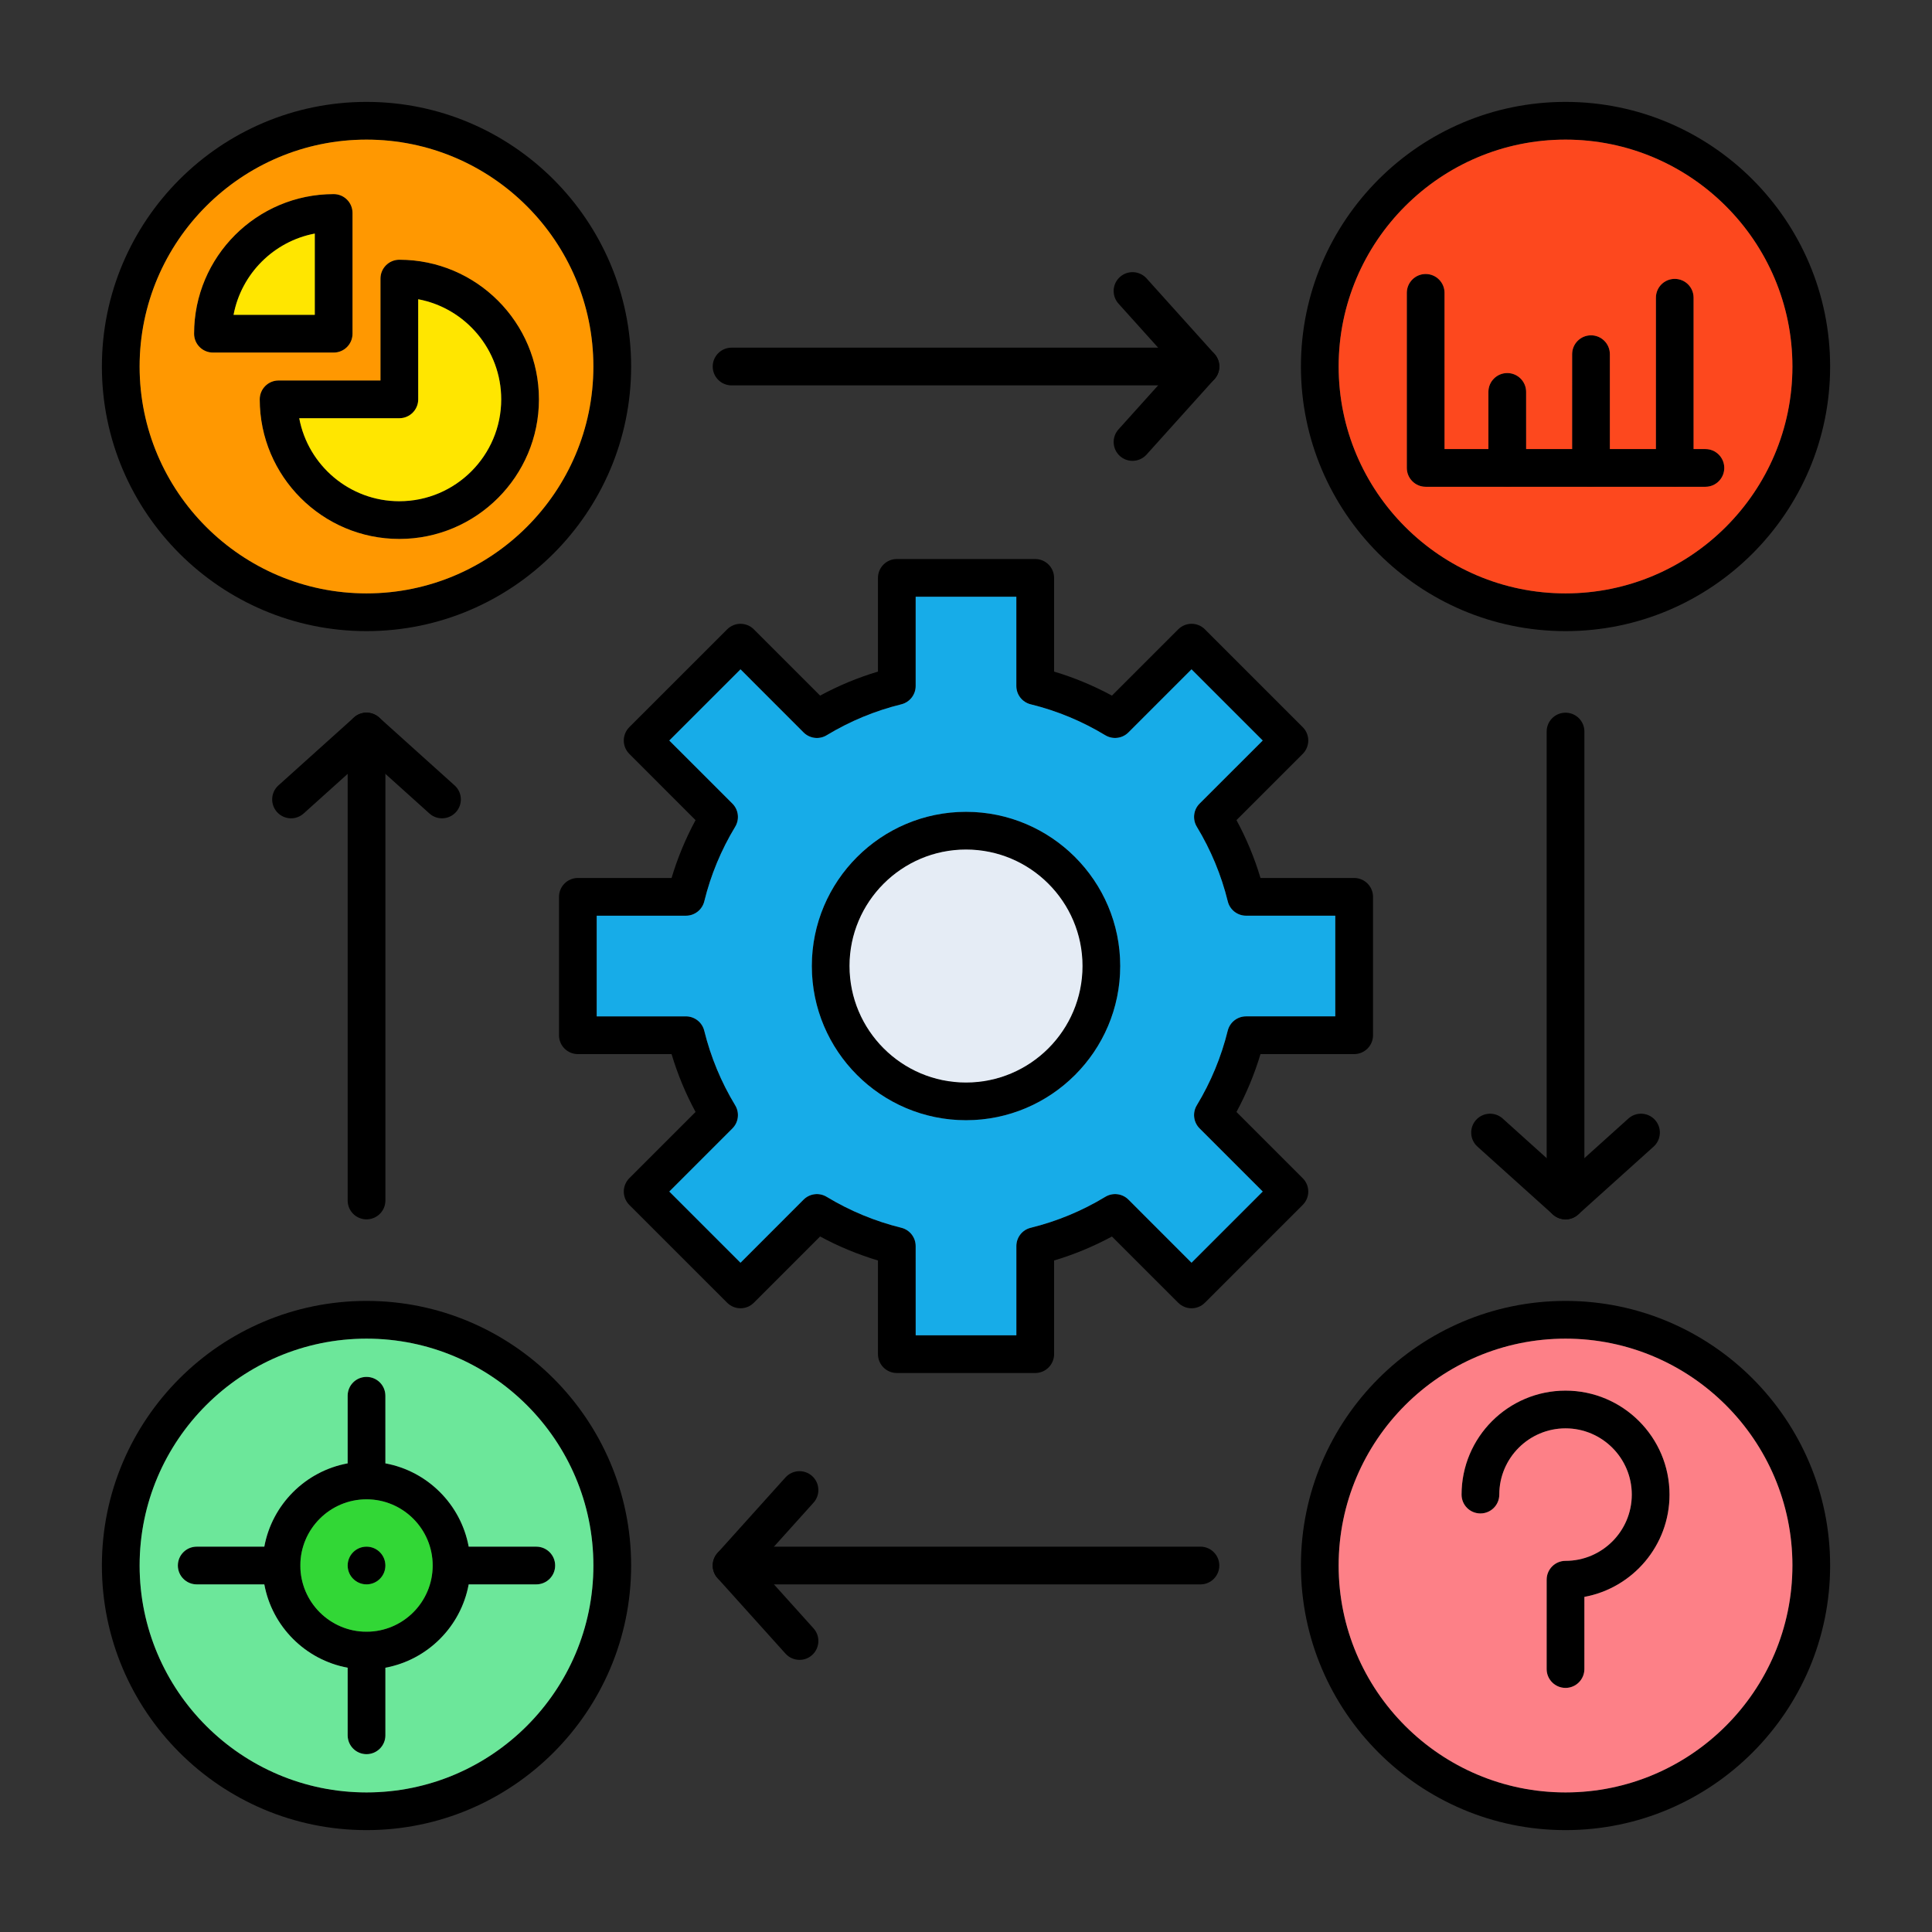
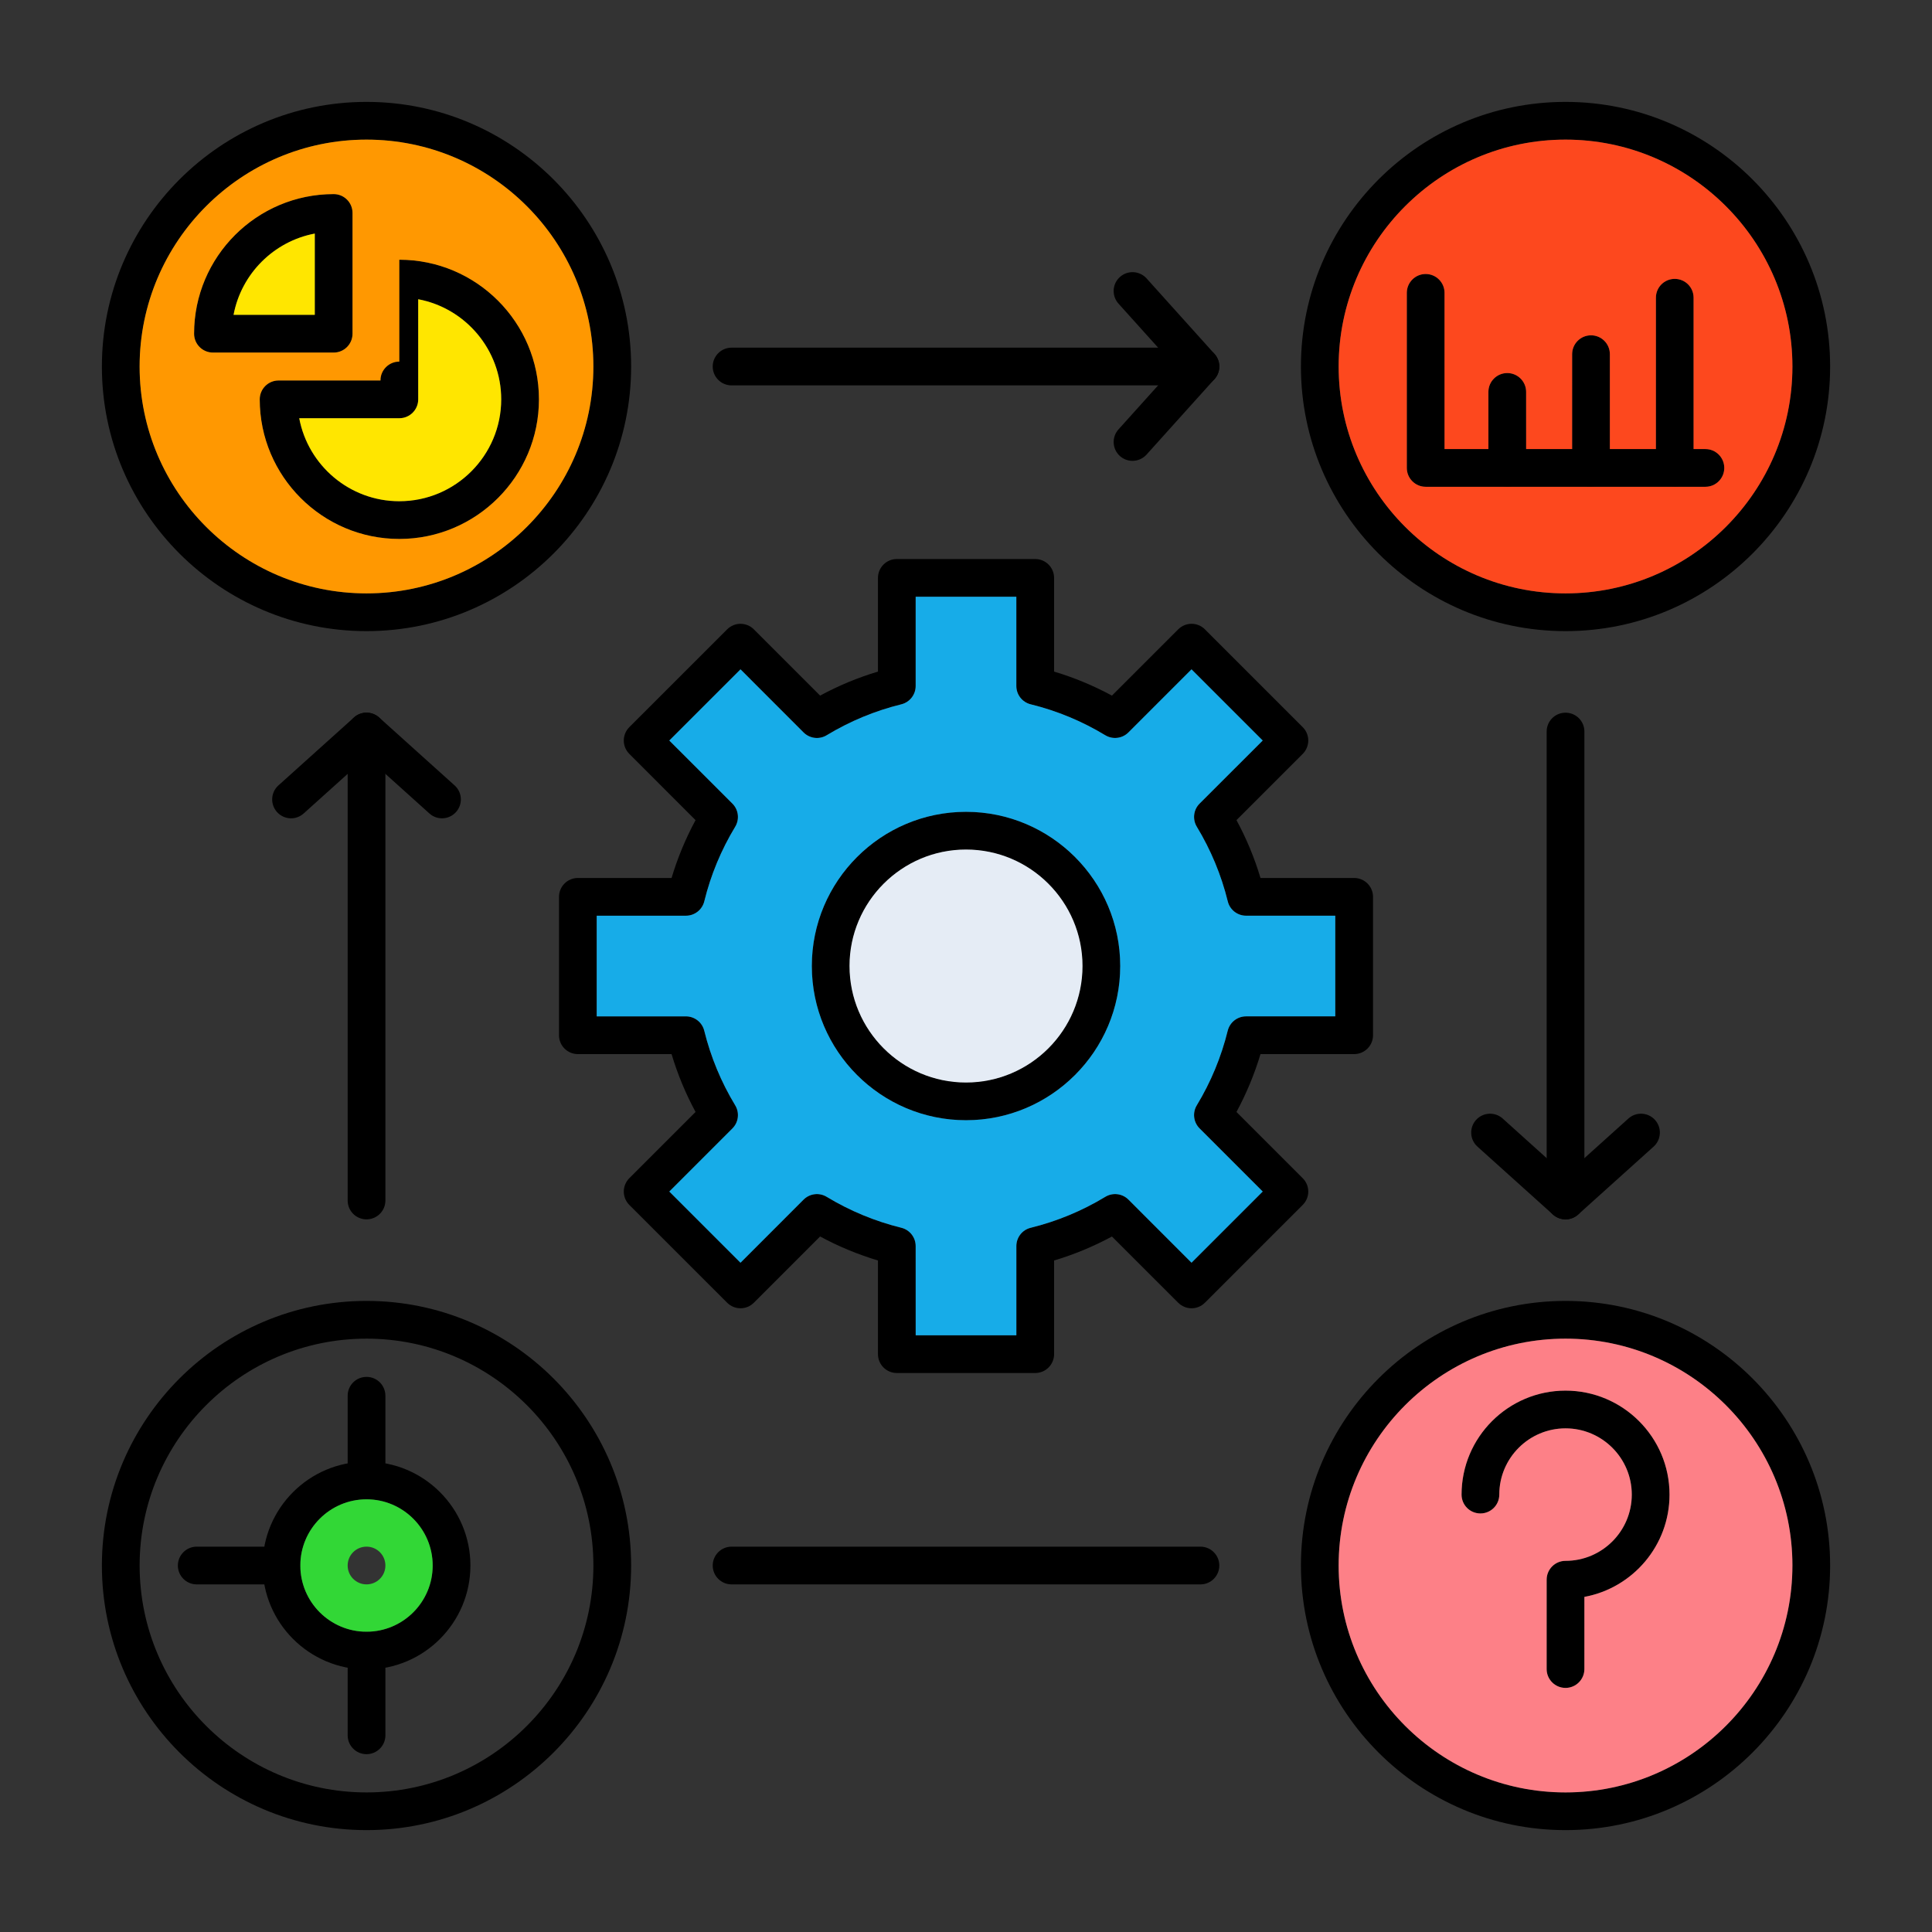
<svg xmlns="http://www.w3.org/2000/svg" clip-rule="evenodd" fill-rule="evenodd" height="512" viewBox="0 0 173.397 173.397" width="512">
  <rect x="0" y="0" width="173.397" height="173.397" fill="#333333" stroke="none" />
  <g id="Layer_x0020_1">
    <g id="_433420712">
      <g>
        <path id="_433423712" d="m26.856 37.534c.794 4.233 4.522 7.45 8.985 7.45 5.041-0 9.143-4.103 9.143-9.143 0-4.463-3.217-8.191-7.45-8.985l.001 8.985c0 .935-.759 1.693-1.694 1.693zm8.985 10.837c-6.91 0-12.53-5.623-12.53-12.53.001-.935.758-1.693 1.693-1.693l9.144-0v-9.144c0-.935.758-1.693 1.693-1.693 6.908-0 12.53 5.619 12.53 12.53 0 6.907-5.623 12.53-12.53 12.53z" />
        <path id="_433423544" d="m20.962 28.257h7.291v-7.295c-3.683.695-6.597 3.609-7.291 7.295zm8.985 3.387h-10.833c-.935 0-1.694-.758-1.694-1.693 0-6.911 5.62-12.53 12.527-12.53.939-0 1.693.758 1.693 1.693l0 10.837c0 .935-.755 1.693-1.693 1.693z" />
        <path id="_433423640" d="m86.699 76.246c-5.764 0-10.453 4.688-10.453 10.452 0 5.768 4.688 10.456 10.452 10.456 5.768-0 10.456-4.688 10.456-10.456 0-5.764-4.688-10.452-10.455-10.452zm0 24.295c-7.63 0-13.839-6.209-13.839-13.842 0-7.63 6.209-13.839 13.839-13.839 7.635-0 13.842 6.209 13.842 13.839 0 7.634-6.209 13.842-13.842 13.842z" />
        <path id="_433423592" d="m82.184 119.841h9.034v-8.004c0-.78.529-1.46 1.287-1.644 2.361-.582 4.614-1.517 6.699-2.78.667-.402 1.521-.3 2.074.25l5.662 5.665 6.389-6.388-5.666-5.666c-.55-.55-.656-1.407-.251-2.074 1.263-2.085 2.194-4.339 2.776-6.695.188-.755.864-1.288 1.644-1.288l8.008-0v-9.034h-8.004c-.779 0-1.461-.532-1.644-1.288-.581-2.36-1.517-4.614-2.78-6.699-.402-.667-.3-1.524.25-2.074l5.666-5.662-6.389-6.388-5.666 5.665c-.55.55-1.408.653-2.074.251-2.085-1.263-4.339-2.198-6.696-2.776-.755-.187-1.288-.864-1.288-1.644l0-8.011h-9.034v8.011c0 .779-.533 1.457-1.288 1.644-2.36.579-4.611 1.513-6.699 2.776-.666.406-1.52.3-2.074-.25l-5.662-5.665-6.389 6.388 5.665 5.662c.55.554.652 1.407.25 2.074-1.263 2.088-2.198 4.339-2.776 6.699-.187.755-.868 1.288-1.644 1.288l-8.011-0v9.034h8.008c.779 0 1.457.533 1.644 1.288.583 2.36 1.517 4.614 2.78 6.699.402.667.3 1.52-.254 2.074l-5.662 5.662 6.389 6.388 5.662-5.665c.554-.55 1.407-.656 2.074-.25 2.089 1.263 4.339 2.194 6.699 2.776.755.187 1.288.864 1.288 1.644zm10.727 3.387h-12.42c-.935 0-1.694-.758-1.694-1.693l0-8.406c-1.798-.54-3.538-1.259-5.193-2.155l-5.947 5.947c-.318.318-.749.497-1.196.497-.451 0-.882-.18-1.199-.497l-8.784-8.78c-.314-.318-.494-.748-.494-1.199 0-.448.18-.878.494-1.196l5.948-5.947c-.896-1.655-1.616-3.394-2.153-5.193h-8.409c-.935 0-1.694-.758-1.694-1.693l.001-12.421c0-.935.758-1.693 1.692-1.693l8.41-0c.537-1.799 1.26-3.538 2.152-5.192l-5.947-5.948c-.314-.318-.494-.748-.494-1.196 0-.452.18-.882.494-1.199l8.784-8.78c.663-.663 1.732-.663 2.395 0l5.948 5.947c1.654-.896 3.393-1.619 5.192-2.155l0-8.41c0-.935.758-1.693 1.693-1.693l12.421-0c.935 0 1.693.758 1.693 1.693l.001 8.41c1.799.536 3.534 1.26 5.192 2.155l5.948-5.948c.66-.663 1.732-.663 2.395 0l8.78 8.78c.318.318.497.748.497 1.2 0.0.448-.18.878-.497 1.196l-5.947 5.947c.896 1.655 1.619 3.394 2.155 5.193l8.407-0c.934 0 1.693.759 1.693 1.693l0 12.421c0 .935-.759 1.693-1.694 1.693h-8.406c-.54 1.799-1.26 3.535-2.156 5.193l5.947 5.947c.664.66.663 1.732-0 2.395l-8.78 8.78c-.318.318-.748.497-1.2.497-.447 0-.878-.18-1.196-.497l-5.947-5.944c-1.654.892-3.394 1.616-5.193 2.152l.001 8.406c0 .935-.759 1.693-1.694 1.693z" />
        <path id="_433423376" d="m140.506 120.144c-11.229 0-20.362 9.133-20.362 20.361.001 11.228 9.133 20.365 20.361 20.365 11.229-0 20.365-9.137 20.365-20.365.001-11.229-9.137-20.361-20.365-20.361zm0 44.109c-13.095 0-23.748-10.653-23.748-23.748 0-13.095 10.653-23.748 23.748-23.748 13.095-0 23.748 10.653 23.748 23.748 0 13.094-10.653 23.748-23.747 23.748z" />
        <path id="_433423088" d="m140.506 12.531c-11.229 0-20.362 9.136-20.362 20.365.001 11.229 9.133 20.361 20.361 20.361 11.229-0 20.365-9.133 20.365-20.361.001-11.229-9.137-20.365-20.365-20.365zm0 44.113c-13.095 0-23.748-10.653-23.748-23.748 0-13.098 10.653-23.751 23.748-23.751 13.095-0 23.748 10.653 23.748 23.751 0 13.095-10.653 23.748-23.747 23.748z" />
        <path id="_433422440" d="m32.896 120.144c-11.229 0-20.365 9.133-20.365 20.361 0 11.228 9.136 20.365 20.365 20.365 11.229-0 20.361-9.137 20.361-20.365.001-11.229-9.133-20.361-20.361-20.361zm0 44.109c-13.098 0-23.752-10.653-23.752-23.748.001-13.095 10.653-23.748 23.752-23.748 13.095-0 23.748 10.653 23.748 23.748 0 13.094-10.653 23.748-23.748 23.748z" />
        <path id="_433422800" d="m32.896 12.531c-11.229 0-20.365 9.136-20.365 20.365 0 11.229 9.136 20.361 20.365 20.361 11.229-0 20.361-9.133 20.361-20.361.001-11.229-9.133-20.365-20.361-20.365zm0 44.113c-13.098 0-23.752-10.653-23.752-23.748.001-13.098 10.653-23.751 23.752-23.751 13.095-0 23.748 10.653 23.748 23.751 0 13.095-10.653 23.748-23.748 23.748z" />
        <path id="_433422416" d="m32.896 109.438c-.938 0-1.693-.758-1.693-1.693l0-42.088c0-.938.754-1.693 1.693-1.693.935-0 1.693.755 1.693 1.693l.001 42.088c0 .935-.759 1.693-1.694 1.693z" />
        <path id="_433422632" d="m140.506 109.438c-.935 0-1.694-.758-1.694-1.693l.001-42.088c0-.938.758-1.693 1.693-1.693.935-0 1.693.755 1.693 1.693l0 42.088c0 .935-.758 1.693-1.693 1.693z" />
        <path id="_433422776" d="m107.741 34.589h-42.081c-.935 0-1.694-.758-1.694-1.693.001-.935.758-1.693 1.693-1.693h42.081c.935 0 1.693.758 1.693 1.693 0.0.935-.758 1.693-1.693 1.693z" />
        <path id="_433423112" d="m107.741 142.199h-42.081c-.935 0-1.694-.758-1.694-1.693.001-.935.758-1.693 1.693-1.693h42.081c.935 0 1.693.759 1.693 1.693 0.0.935-.758 1.693-1.693 1.693z" />
        <path id="_433422896" d="m101.642 41.362c-.402 0-.808-.144-1.132-.434-.695-.628-.751-1.697-.123-2.392l5.077-5.641-5.077-5.641c-.628-.695-.572-1.767.123-2.392.699-.628 1.767-.568 2.392.123l6.096 6.776c.582.642.582 1.619-0 2.265l-6.095 6.773c-.332.37-.794.561-1.26.561z" />
        <path id="_433422560" d="m140.506 109.438c-.406 0-.812-.145-1.133-.434l-6.772-6.096c-.695-.624-.752-1.697-.127-2.392.628-.695 1.696-.751 2.392-.127l5.641 5.08 5.641-5.08c.695-.625 1.767-.568 2.391.127.625.695.568 1.767-.127 2.392l-6.772 6.096c-.322.289-.727.434-1.133.434z" />
-         <path id="_433422824" d="m71.756 148.972c-.462 0-.924-.187-1.26-.561l-6.096-6.773c-.578-.642-.579-1.619 0-2.265l6.096-6.773c.629-.695 1.697-.751 2.392-.127.695.628.751 1.697.127 2.392l-5.076 5.641 5.077 5.641c.624.695.567 1.767-.128 2.392-.321.293-.727.434-1.132.434z" />
        <path id="_433422248" d="m26.123 73.445c-.466 0-.925-.191-1.26-.561-.624-.695-.572-1.767.124-2.392l6.777-6.096c.642-.582 1.619-.582 2.265 0l6.773 6.096c.695.624.751 1.697.123 2.392-.624.695-1.693.751-2.388.123l-5.641-5.076-5.64 5.076c-.325.293-.731.438-1.133.438z" />
        <path id="_433422104" d="m153.061 43.69h-25.106c-.935 0-1.694-.758-1.694-1.693l0-15.712c0-.935.758-1.693 1.693-1.693.935-0 1.693.758 1.693 1.693l0 14.019h23.413c.934 0 1.692.758 1.692 1.693 0.0.935-.758 1.693-1.692 1.693z" />
        <path id="_433422152" d="m135.278 43.69c-.935 0-1.694-.758-1.694-1.693l0-6.823c0-.935.758-1.693 1.693-1.693.935 0 1.693.758 1.693 1.693l.001 6.822c0 .935-.759 1.693-1.694 1.693z" />
        <path id="_433421984" d="m142.792 43.69c-.935 0-1.694-.758-1.694-1.693l.001-10.209c0-.935.758-1.693 1.693-1.693.939-0 1.693.758 1.693 1.693l0 10.209c0 .935-.755 1.693-1.693 1.693z" />
        <path id="_433422056" d="m150.306 43.69c-.935 0-1.69-.758-1.69-1.693l.001-15.275c0-.938.754-1.693 1.689-1.693.939 0 1.693.755 1.693 1.693l.001 15.275c0 .935-.755 1.693-1.693 1.693z" />
        <path id="_433421696" d="m140.506 151.49c-.935 0-1.694-.758-1.694-1.693l.001-8.018c0-.935.758-1.693 1.693-1.693 3.281 0 5.947-2.667 5.947-5.947 0-3.277-2.667-5.944-5.947-5.944-3.277 0-5.944 2.667-5.944 5.944 0.0.938-.758 1.693-1.693 1.693-.938-0-1.693-.755-1.693-1.693 0-5.143 4.184-9.331 9.331-9.331 5.147-0 9.334 4.187 9.334 9.331 0 4.572-3.298 8.382-7.641 9.182l0 6.477c0 .935-.758 1.693-1.693 1.693z" />
        <path id="_433421744" d="m32.896 134.565c-3.277 0-5.941 2.667-5.941 5.941.001 3.277 2.663 5.941 5.94 5.941 3.274-0 5.937-2.663 5.937-5.941 0-3.274-2.663-5.941-5.937-5.941zm0 15.268c-5.143 0-9.327-4.184-9.327-9.327 0-5.143 4.184-9.323 9.327-9.323 5.14-0 9.323 4.18 9.323 9.323.001 5.143-4.184 9.327-9.323 9.327z" />
        <path id="_433421864" d="m32.896 134.565c-.938 0-1.693-.755-1.693-1.69l0-7.606c0-.938.754-1.693 1.693-1.693.935-0 1.693.755 1.693 1.693l.001 7.605c0 .935-.759 1.69-1.694 1.69z" />
-         <path id="_433422392" d="m48.132 142.199h-7.606c-.934 0-1.693-.758-1.693-1.693 0-.935.758-1.693 1.693-1.693h7.606c.934 0 1.693.759 1.693 1.693 0.0.935-.758 1.693-1.693 1.693z" />
        <path id="_433422320" d="m32.896 157.438c-.938 0-1.693-.758-1.693-1.693l0-7.606c0-.935.754-1.693 1.693-1.693.935-0 1.693.758 1.693 1.693l.001 7.605c0 .935-.759 1.693-1.694 1.693z" />
        <path id="_433422344" d="m25.262 142.199h-7.605c-.935 0-1.694-.758-1.694-1.693.001-.935.758-1.693 1.693-1.693h7.606c.935 0 1.693.759 1.693 1.693.001.935-.759 1.693-1.693 1.693z" />
-         <path id="_433421336" d="m32.896 142.199c-.935 0-1.693-.758-1.693-1.693 0-.935.755-1.693 1.693-1.693h0c.935 0 1.693.759 1.693 1.693.001.935-.758 1.693-1.693 1.693z" />
      </g>
      <path id="_433421576" d="m76.246 86.699c0 5.768 4.688 10.456 10.452 10.456 5.769-0 10.456-4.688 10.456-10.456 0-5.764-4.688-10.452-10.456-10.452-5.764 0-10.453 4.688-10.453 10.452z" fill="#e5ecf5" />
      <path id="_433421312" d="m72.86 86.699c0-7.63 6.208-13.839 13.839-13.839 7.634-0 13.842 6.208 13.842 13.839 0 7.634-6.208 13.842-13.842 13.842-7.63 0-13.839-6.208-13.839-13.842zm9.324 33.142h9.034v-8.004c0-.78.529-1.46 1.287-1.644 2.361-.582 4.614-1.517 6.699-2.78.667-.402 1.52-.3 2.074.25l5.662 5.665 6.389-6.388-5.666-5.665c-.55-.55-.656-1.407-.251-2.074 1.263-2.085 2.194-4.339 2.776-6.695.188-.755.864-1.288 1.644-1.288l8.008-0v-9.034h-8.004c-.779 0-1.461-.532-1.644-1.288-.581-2.36-1.517-4.614-2.78-6.699-.402-.667-.3-1.524.25-2.074l5.666-5.662-6.389-6.388-5.665 5.665c-.55.55-1.408.653-2.074.251-2.085-1.263-4.339-2.198-6.696-2.776-.755-.187-1.288-.864-1.288-1.644l0-8.011h-9.034v8.011c0 .779-.533 1.457-1.288 1.644-2.36.579-4.611 1.513-6.699 2.776-.666.406-1.52.3-2.074-.25l-5.661-5.665-6.389 6.388 5.665 5.662c.55.554.652 1.408.25 2.074-1.263 2.088-2.198 4.339-2.776 6.699-.187.755-.868 1.288-1.644 1.288l-8.011-0v9.034h8.008c.779 0 1.457.533 1.644 1.288.583 2.36 1.517 4.614 2.78 6.699.402.667.3 1.52-.254 2.074l-5.662 5.662 6.389 6.388 5.661-5.665c.554-.55 1.407-.656 2.074-.25 2.089 1.263 4.339 2.194 6.699 2.776.755.187 1.288.864 1.288 1.644z" fill="#17ace8" />
      <path id="_433421120" d="m129.647 26.285.001 14.018h3.936l0-5.129c0-.935.758-1.693 1.693-1.693.935 0 1.693.758 1.693 1.693l.001 5.129h4.127l.001-8.516c0-.935.758-1.693 1.693-1.693.938-0 1.693.758 1.693 1.693l0 8.516h4.131l.001-13.581c0-.938.754-1.693 1.689-1.693.939 0 1.693.755 1.693 1.693l0 13.581h1.062c.934 0 1.692.758 1.692 1.693 0.0.935-.758 1.693-1.692 1.693h-2.755-7.514-7.514-7.323c-.935 0-1.694-.758-1.694-1.693l0-15.712c0-.935.758-1.693 1.693-1.693.935-0 1.693.758 1.693 1.693zm-9.503 6.611c.001 11.228 9.133 20.361 20.361 20.361 11.229-0 20.365-9.133 20.365-20.361.001-11.229-9.137-20.365-20.365-20.365-11.229 0-20.362 9.137-20.362 20.365z" fill="#fd481e" />
      <path id="_433421360" d="m160.87 140.505c.001-11.229-9.137-20.361-20.365-20.361-11.229 0-20.362 9.133-20.362 20.361.001 11.228 9.133 20.365 20.361 20.365 11.229-0 20.365-9.137 20.365-20.365zm-18.672 9.292c0 .935-.759 1.693-1.693 1.693-.935 0-1.694-.758-1.694-1.693l.001-8.018c0-.935.758-1.693 1.693-1.693 3.281 0 5.947-2.667 5.947-5.947 0-3.277-2.667-5.944-5.947-5.944-3.277 0-5.944 2.667-5.944 5.944 0.0.938-.758 1.693-1.693 1.693-.938-0-1.693-.755-1.693-1.693 0-5.143 4.184-9.331 9.331-9.331 5.147-0 9.334 4.187 9.334 9.331 0 4.572-3.298 8.382-7.641 9.182z" fill="#fd8087" />
-       <path id="_433421264" d="m32.896 160.87c11.229-0 20.361-9.137 20.361-20.365.001-11.229-9.133-20.361-20.361-20.361-11.229 0-20.365 9.133-20.365 20.361 0 11.228 9.137 20.365 20.365 20.365zm15.236-18.672h-6.067c-.697 3.788-3.691 6.782-7.476 7.48l.001 6.066c0 .935-.759 1.693-1.694 1.693-.938 0-1.694-.758-1.694-1.693l0-6.066c-3.788-.698-6.783-3.691-7.48-7.48h-6.066c-.935 0-1.694-.758-1.694-1.693.001-.935.758-1.693 1.693-1.693h6.066c.698-3.788 3.691-6.779 7.48-7.476l0-6.066c0-.938.754-1.693 1.693-1.693.935-0 1.693.755 1.693 1.693l.001 6.066c3.786.697 6.778 3.689 7.476 7.476h6.067c.934 0 1.693.758 1.693 1.693 0.0.935-.758 1.693-1.693 1.693z" fill="#6ce79a" />
      <path id="_433421144" d="m26.955 140.505c.001 3.277 2.663 5.941 5.941 5.941 3.274-0 5.937-2.663 5.937-5.941 0-3.274-2.663-5.941-5.937-5.941-3.277 0-5.941 2.667-5.941 5.941zm5.941 1.693c-.935 0-1.694-.758-1.694-1.693 0-.935.755-1.693 1.694-1.693.935 0 1.693.758 1.693 1.693.001.935-.758 1.693-1.693 1.693z" fill="#32d736" />
      <path id="_433420424" d="m35.841 44.985c5.041-0 9.143-4.103 9.143-9.143 0-4.462-3.217-8.191-7.45-8.985l.001 8.985c0 .935-.759 1.694-1.694 1.694l-8.985-0c.794 4.233 4.522 7.45 8.985 7.45z" fill="#ffe600" />
-       <path id="_433420280" d="m35.841 23.311c6.908-0 12.53 5.619 12.53 12.53 0 6.907-5.623 12.53-12.53 12.53-6.91 0-12.53-5.623-12.53-12.53.001-.935.758-1.693 1.693-1.693l9.144-0v-9.144c0-.935.758-1.693 1.693-1.693zm-5.895-5.891c.939-0 1.693.758 1.693 1.693l0 10.837c0 .935-.755 1.693-1.693 1.693h-10.833c-.935 0-1.694-.758-1.694-1.693 0-6.911 5.62-12.53 12.527-12.53zm-17.416 15.476c0 11.228 9.137 20.361 20.365 20.361 11.229-0 20.361-9.133 20.361-20.361.001-11.229-9.133-20.365-20.361-20.365-11.229 0-20.365 9.137-20.365 20.365z" fill="#ff9801" />
+       <path id="_433420280" d="m35.841 23.311c6.908-0 12.53 5.619 12.53 12.53 0 6.907-5.623 12.53-12.53 12.53-6.91 0-12.53-5.623-12.53-12.53.001-.935.758-1.693 1.693-1.693l9.144-0c0-.935.758-1.693 1.693-1.693zm-5.895-5.891c.939-0 1.693.758 1.693 1.693l0 10.837c0 .935-.755 1.693-1.693 1.693h-10.833c-.935 0-1.694-.758-1.694-1.693 0-6.911 5.62-12.53 12.527-12.53zm-17.416 15.476c0 11.228 9.137 20.361 20.365 20.361 11.229-0 20.361-9.133 20.361-20.361.001-11.229-9.133-20.365-20.361-20.365-11.229 0-20.365 9.137-20.365 20.365z" fill="#ff9801" />
      <path id="_433420736" d="m28.253 28.257v-7.295c-3.683.695-6.597 3.609-7.291 7.295z" fill="#ffe600" />
    </g>
  </g>
</svg>